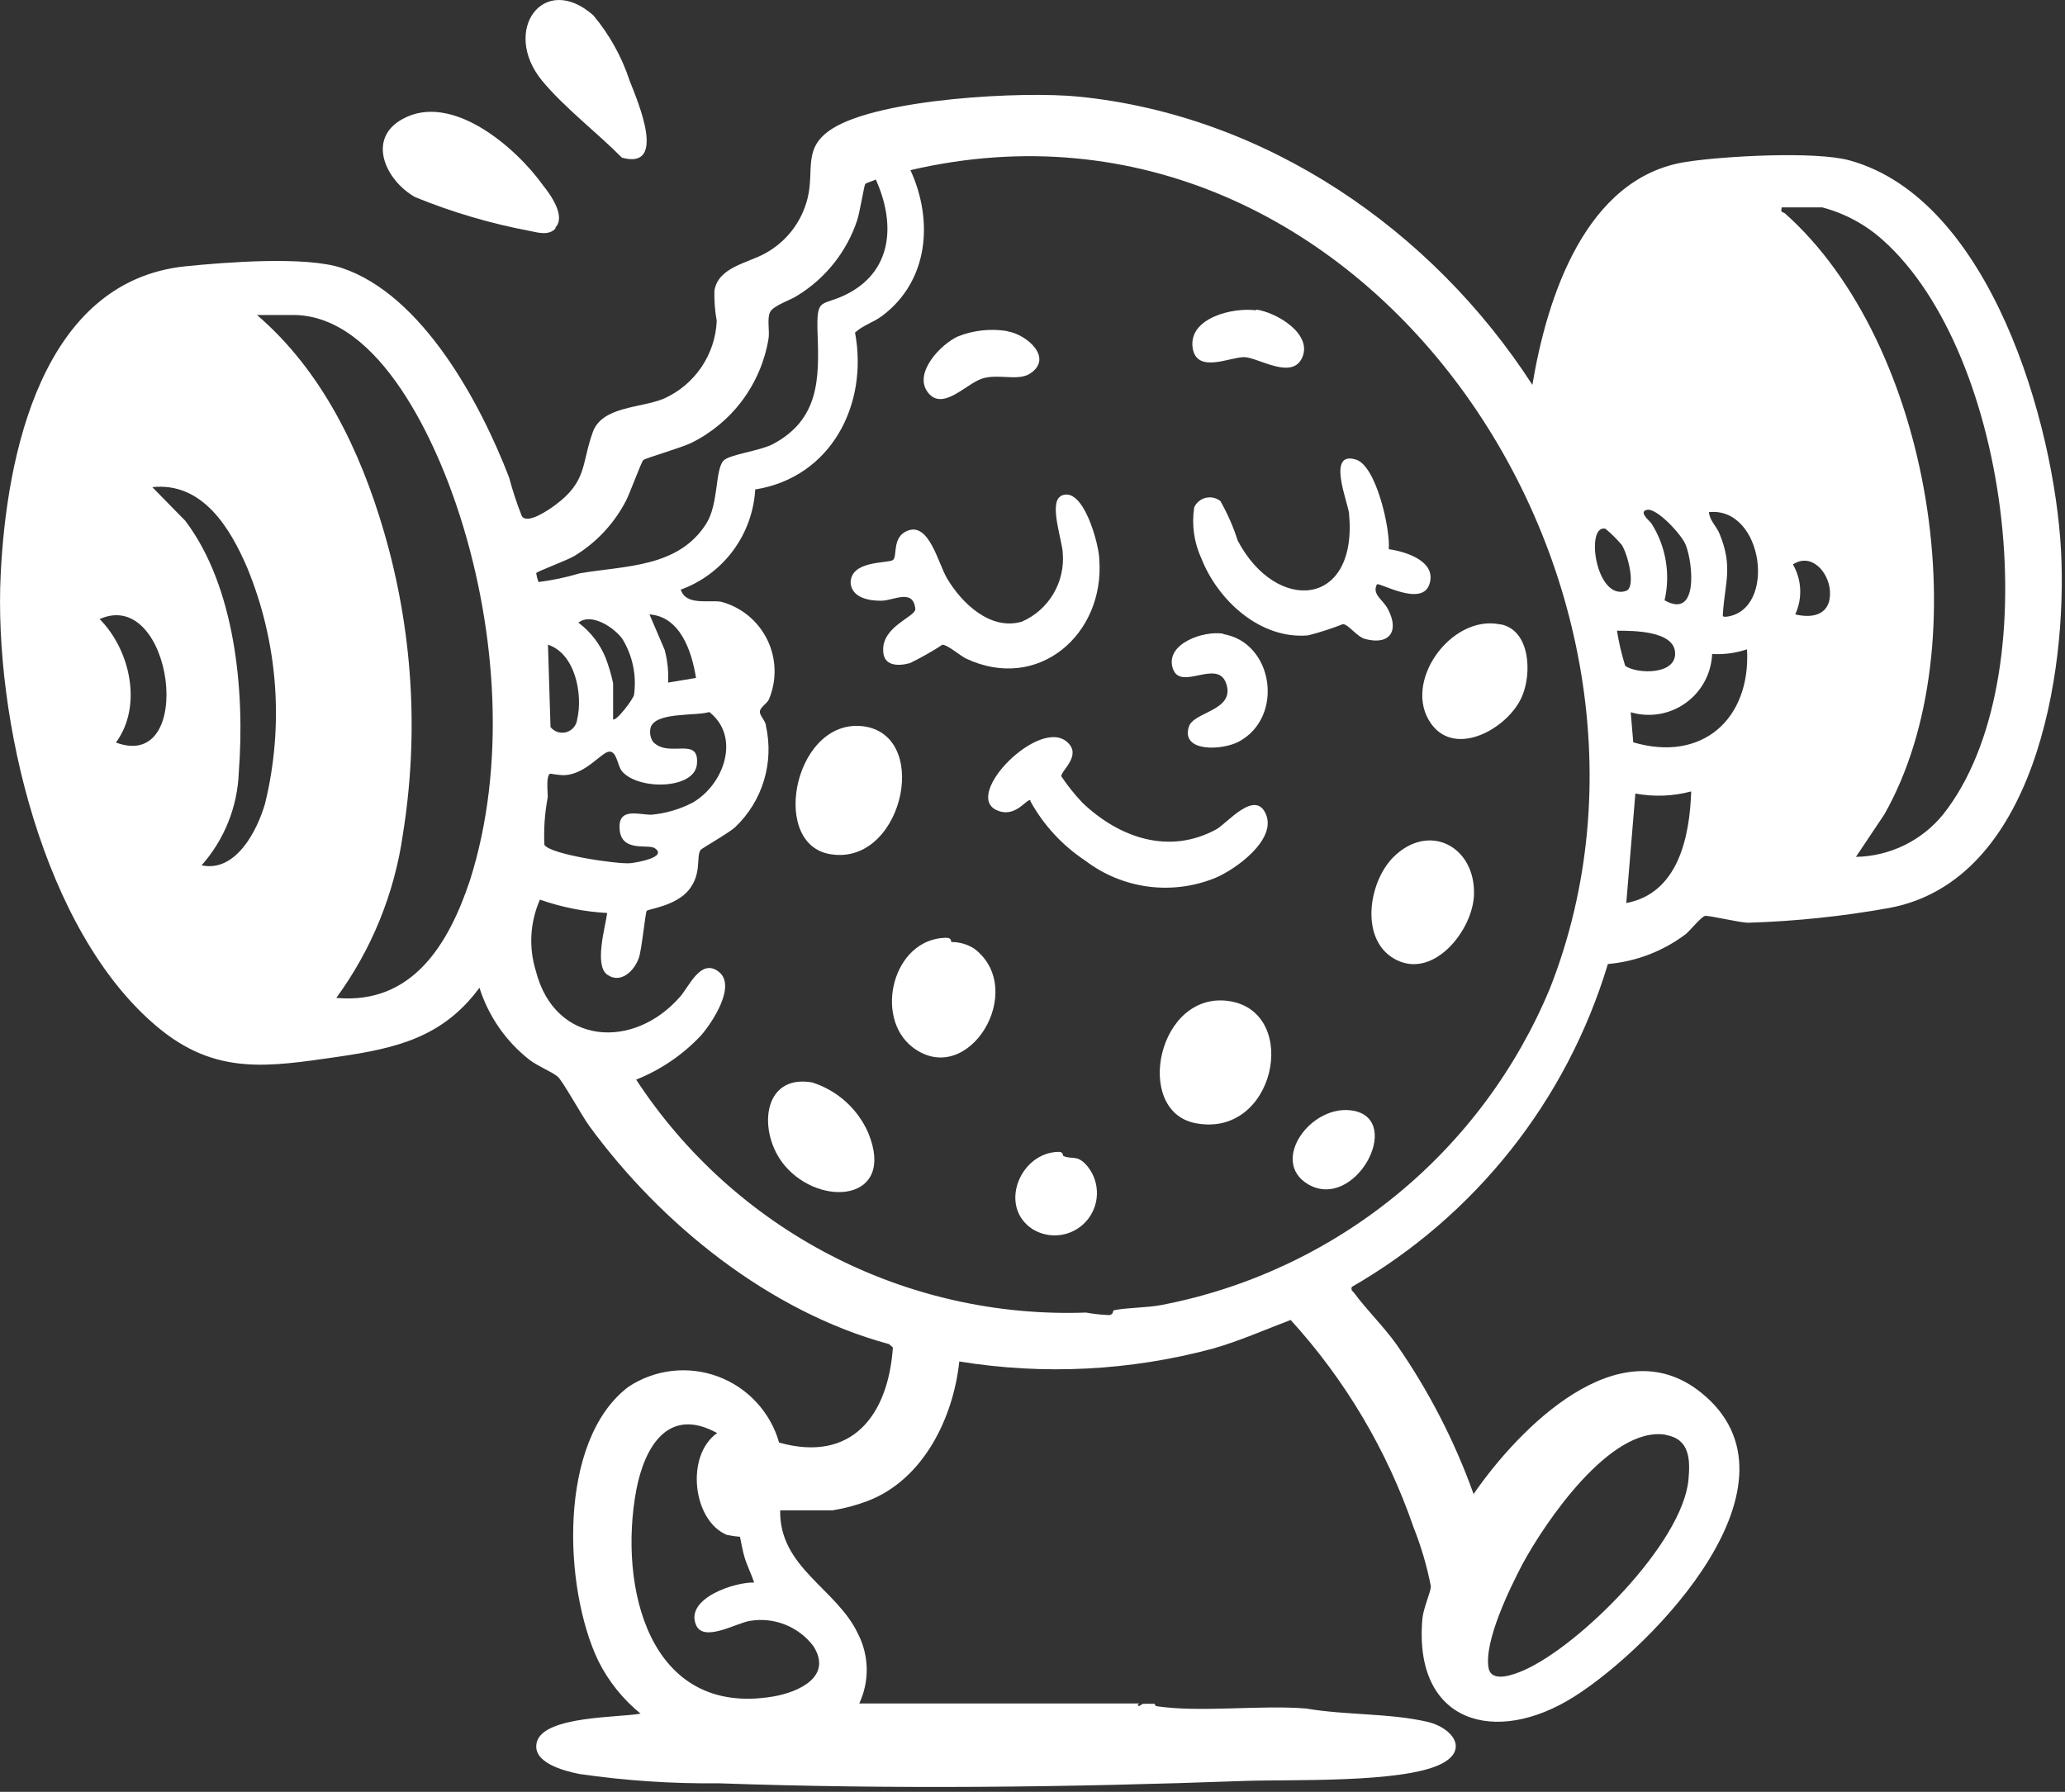
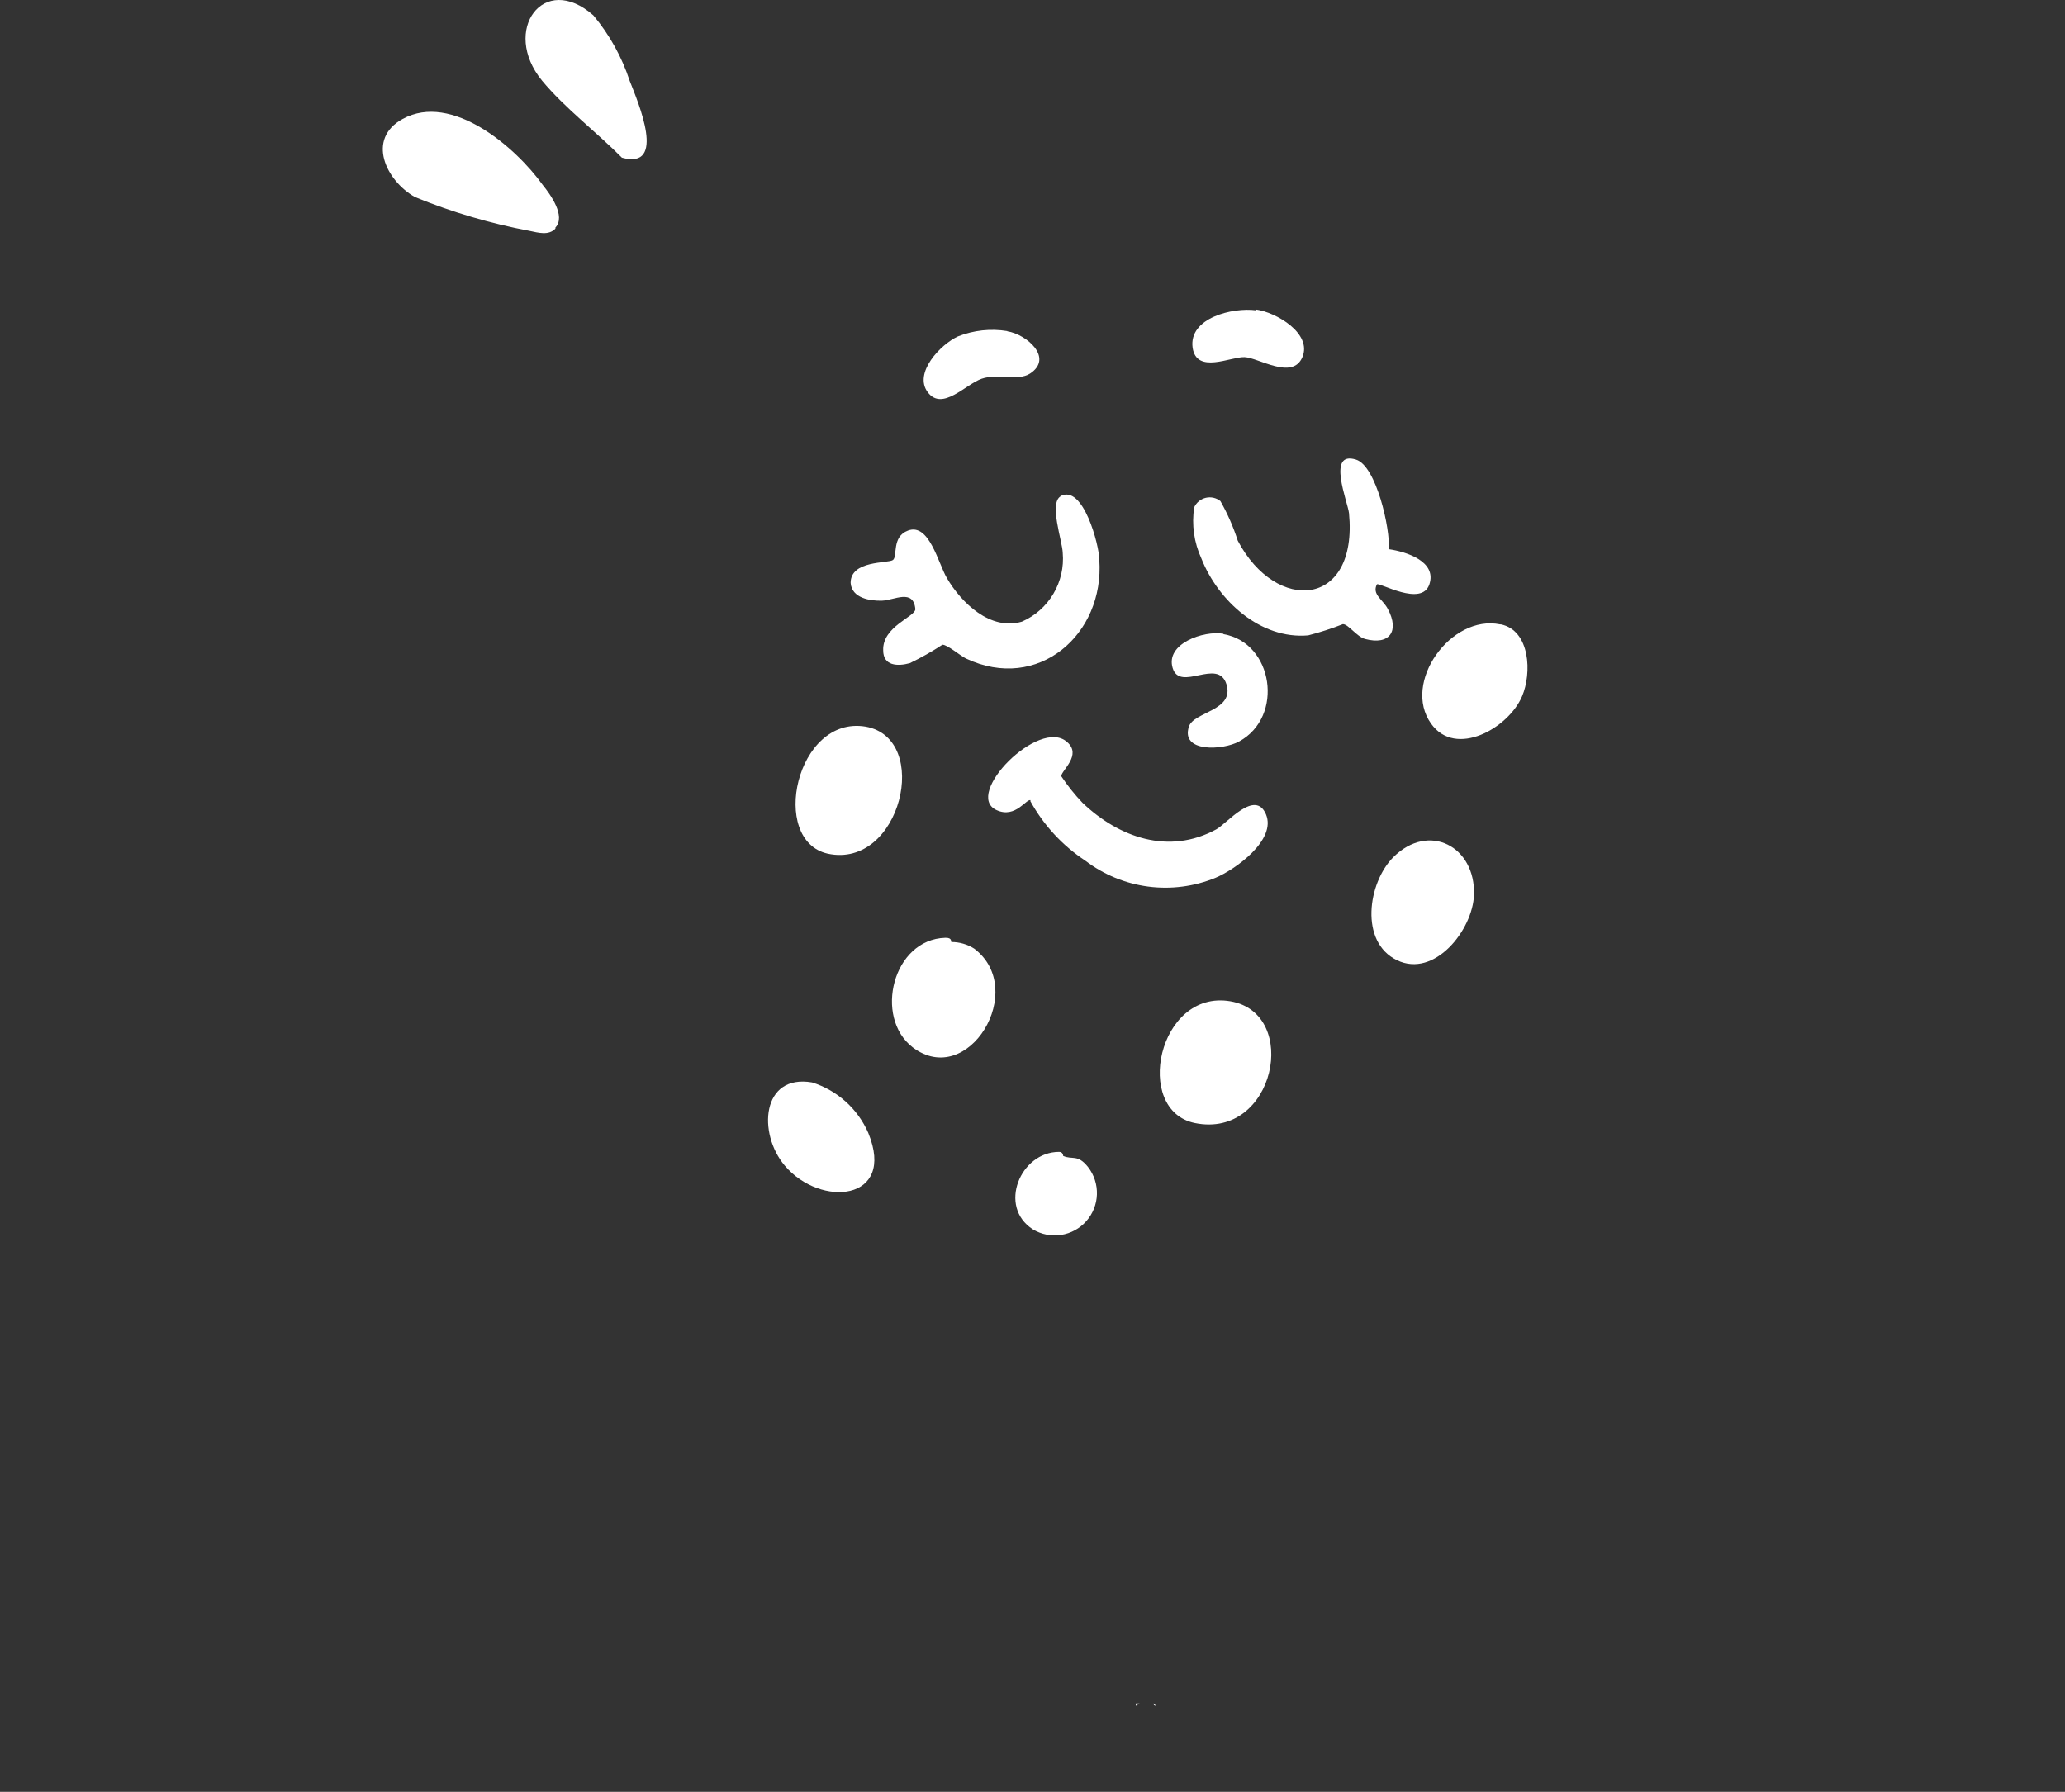
<svg xmlns="http://www.w3.org/2000/svg" fill="none" viewBox="0 0 106 92" height="92" width="106">
  <rect x="0" y="0" width="106" height="92" fill="#333333" stroke="none" />
-   <path fill="white" d="M58.306 87.462C53.573 87.462 48.84 87.462 44.107 87.462C44.37 86.9 44.501 86.286 44.49 85.666C44.479 85.046 44.325 84.436 44.042 83.885C42.957 81.569 39.993 80.493 40.048 77.546H42.74C43.351 77.448 43.951 77.288 44.531 77.068C47.397 75.981 48.938 72.795 49.242 69.903C53.582 70.609 58.022 70.383 62.268 69.24C63.636 68.849 64.928 68.272 66.252 67.772C69.058 70.852 71.204 74.474 72.559 78.416C72.95 79.397 73.248 80.413 73.449 81.45C73.449 81.721 73.058 82.591 73.015 83.102C72.537 88.462 76.76 89.68 80.82 87.103C84.88 84.526 93.021 76.111 87.333 71.512C83.089 68.077 77.943 73.371 75.642 76.709C74.666 73.983 73.333 71.398 71.68 69.022C71.039 68.12 70.138 67.24 69.509 66.381C69.433 66.283 69.335 66.261 69.389 66.076C75.724 62.433 80.428 56.501 82.535 49.496C83.984 49.371 85.368 48.84 86.53 47.963C86.769 47.767 87.322 47.072 87.518 47.028C87.713 46.984 89.276 47.376 89.754 47.376C92.183 47.3 94.603 47.046 96.994 46.615C104.452 45.212 106.124 34.579 105.798 28.306C105.461 21.783 102.172 10.226 94.943 8.236C93.173 7.747 88.43 8.018 86.552 8.312C81.374 9.106 79.398 15.314 78.66 19.76C73.504 11.78 64.982 5.931 55.386 4.963C52.488 4.67 45.193 5.061 42.74 6.594C41.166 7.584 41.828 8.703 41.448 10.204C41.299 10.796 41.029 11.351 40.656 11.834C40.282 12.317 39.812 12.717 39.277 13.009C38.387 13.509 36.856 13.716 36.672 14.933C36.659 15.45 36.699 15.968 36.791 16.477C36.754 17.329 36.48 18.154 36 18.858C35.521 19.563 34.855 20.12 34.077 20.467C32.926 20.956 30.907 20.848 30.43 22.185C29.833 23.837 30.158 24.718 28.465 25.958C28.139 26.197 27.043 26.947 26.782 26.49C26.528 25.844 26.311 25.183 26.131 24.512C24.666 20.695 21.68 15.129 17.545 13.759C15.699 13.139 11.574 13.465 9.523 13.672C2.13 14.433 0.328 23.392 0.035 29.502C-0.323 36.852 2.206 47.833 8.09 52.736C11.075 55.226 13.745 54.78 17.36 54.258C20.334 53.823 22.733 53.269 24.611 50.714C25.074 52.176 25.967 53.465 27.173 54.41C27.586 54.736 28.356 55.041 28.628 55.28C28.899 55.519 29.855 57.27 30.234 57.791C33.936 62.869 39.516 67.359 45.638 69.012L45.833 69.186C45.595 72.643 43.749 75.122 39.993 74.067C39.772 73.294 39.372 72.583 38.825 71.993C38.279 71.403 37.601 70.951 36.847 70.672C36.093 70.394 35.285 70.297 34.486 70.39C33.688 70.483 32.923 70.763 32.254 71.208C28.617 73.969 28.921 81.537 30.712 85.277C31.235 86.324 31.975 87.247 32.883 87.984C31.798 88.19 27.966 88.093 27.564 89.419C27.249 90.506 28.986 90.93 29.735 91.082C32.104 91.427 34.495 91.587 36.889 91.561C45.823 91.876 54.908 91.767 63.831 91.441C66.263 91.354 71.94 91.561 73.949 90.582C75.436 89.854 74.556 88.712 73.286 88.408C71.311 87.951 69.075 88.071 67.055 87.723C64.711 87.527 61.628 87.94 59.37 87.603C59.34 87.597 59.313 87.583 59.292 87.562C59.271 87.54 59.256 87.513 59.251 87.484C59.052 87.473 58.852 87.473 58.654 87.484L58.469 87.603L58.306 87.462ZM46.734 8.736C70.041 3.3 87.767 29.915 79.561 50.746C77.84 54.893 75.119 58.548 71.643 61.384C68.167 64.22 64.044 66.15 59.641 67C58.871 67.153 57.861 67.131 57.188 67.272C57.101 67.272 57.188 67.49 56.938 67.522C56.538 67.507 56.139 67.464 55.744 67.392C51.194 67.556 46.678 66.542 42.633 64.447C38.588 62.352 35.151 59.247 32.655 55.432C33.919 54.928 35.056 54.153 35.988 53.16C36.563 52.497 37.811 50.616 36.9 49.898C35.988 49.181 35.391 50.616 34.924 51.16C32.536 53.921 28.487 53.671 27.51 49.866C27.131 48.656 27.204 47.35 27.716 46.191C28.829 46.581 29.991 46.812 31.168 46.876C31.07 47.615 30.495 49.55 31.168 50.04C31.841 50.529 32.557 49.877 32.796 49.17C32.948 48.735 33.122 46.865 33.198 46.767C33.274 46.669 34.707 46.517 35.369 45.68C36.031 44.843 35.727 44.027 35.955 43.647C36.009 43.56 37.41 42.777 37.746 42.462C38.431 41.808 38.937 40.988 39.212 40.081C39.488 39.175 39.525 38.212 39.32 37.286C39.32 37.036 38.995 36.754 39.005 36.536C39.016 36.319 39.342 36.145 39.461 35.928C39.671 35.439 39.773 34.911 39.76 34.379C39.747 33.848 39.62 33.325 39.387 32.847C39.154 32.37 38.821 31.948 38.41 31.61C38 31.273 37.522 31.029 37.008 30.894C36.335 30.796 35.206 31.1 34.946 30.274C36.015 29.885 36.946 29.19 37.626 28.276C38.305 27.362 38.701 26.269 38.767 25.131C42.653 24.512 44.585 20.782 43.89 17.075C44.303 16.695 44.846 16.553 45.301 16.205C47.668 14.411 47.918 11.335 46.745 8.758M27.542 29.415C27.597 29.328 29.127 28.763 29.485 28.545C30.612 27.861 31.529 26.879 32.134 25.708C32.34 25.316 32.916 23.718 33.024 23.62C33.133 23.522 34.978 22.989 35.488 22.739C36.525 22.227 37.425 21.474 38.114 20.544C38.803 19.614 39.261 18.533 39.45 17.39C39.516 16.977 39.364 16.379 39.526 16.031C39.689 15.683 40.612 15.401 40.938 15.172C42.38 14.287 43.465 12.921 43.999 11.313C44.129 10.932 44.357 9.53 44.411 9.454C44.466 9.377 44.813 9.301 44.954 9.214C45.942 11.389 45.855 13.824 43.565 15.053C42.154 15.803 41.893 15.129 41.969 17.173C42.056 19.478 42.034 21.522 39.711 22.783C39.016 23.163 37.421 23.326 37.127 23.664C36.704 24.164 36.889 25.838 36.27 26.86C34.837 29.154 32.102 29.035 29.757 29.437C29.065 29.645 28.357 29.794 27.64 29.883C27.585 29.731 27.545 29.574 27.521 29.415M91.458 10.649H93.542C94.695 10.953 95.76 11.527 96.647 12.324C103.236 18.195 105.255 34.862 99.741 41.82C99.198 42.486 98.516 43.026 97.744 43.402C96.972 43.777 96.127 43.98 95.268 43.995L96.723 41.82C101.673 33.122 99.133 17.608 91.61 10.943C91.523 10.878 91.382 10.943 91.458 10.671M13.203 16.173H15.048C19.542 16.173 22.473 22.881 23.634 26.567C25.48 32.383 25.99 39.331 24.123 45.202C23.037 48.463 21.17 51.594 17.262 51.236C19.075 48.759 20.25 45.872 20.682 42.831C21.516 37.641 21.183 32.329 19.705 27.284C18.489 23.12 16.524 19.032 13.192 16.173M7.818 25.012C10.391 24.74 11.813 27.099 12.692 29.154C14.271 32.992 14.59 37.234 13.604 41.266C13.192 42.679 12.095 44.799 10.348 44.43C11.52 43.106 12.196 41.414 12.258 39.646C12.573 35.504 12.084 30.143 9.512 26.74L7.818 25.012ZM85.444 30.828C85.599 30.161 85.62 29.47 85.506 28.794C85.393 28.119 85.147 27.472 84.782 26.893C84.695 26.751 84.066 26.273 84.554 26.175C85.043 26.077 86.335 27.447 86.541 28.002C86.91 28.969 87.181 31.796 85.455 30.828M87.724 26.295C90.535 26.001 91.219 31.35 88.614 31.666C88.419 31.666 88.43 31.666 88.44 31.492C88.549 29.904 88.951 29.1 88.288 27.458C88.115 27.001 87.757 26.74 87.724 26.295ZM82.405 27.143C82.707 27.393 82.987 27.669 83.241 27.969C83.545 28.415 84.001 30.143 83.469 30.339C81.916 30.861 81.374 26.958 82.383 27.143M92.153 31.546C92.34 31.14 92.427 30.695 92.406 30.248C92.386 29.802 92.258 29.367 92.034 28.98C92.978 28.36 93.857 29.361 93.933 30.317C94.02 31.503 93.152 31.785 92.153 31.546ZM33.339 31.546C34.913 31.655 35.51 33.427 35.727 34.808L34.294 35.047C34.324 34.483 34.265 33.918 34.121 33.373L33.339 31.546ZM5.115 31.785C8.871 30.111 10.098 39.678 5.951 38.124C7.33 36.254 6.689 33.373 5.115 31.785ZM31.472 36.928V35.079C31.378 34.639 31.251 34.207 31.092 33.786C30.799 33.064 30.315 32.436 29.692 31.97C30.365 31.437 31.537 32.231 31.95 32.807C32.472 33.663 32.683 34.673 32.547 35.666C32.547 35.84 31.613 37.091 31.461 36.928M83.002 32.383C83.838 32.383 85.944 32.383 85.987 33.525C86.031 34.666 84.022 34.612 83.425 34.188C83.24 33.597 83.099 32.994 83.002 32.383ZM28.128 33.101C29.529 33.557 29.93 35.656 29.627 36.939C29.609 37.09 29.547 37.233 29.448 37.349C29.35 37.465 29.219 37.549 29.073 37.591C28.927 37.632 28.771 37.63 28.626 37.584C28.482 37.537 28.354 37.449 28.259 37.33L28.128 33.101ZM87.887 33.579C88.493 33.614 89.101 33.532 89.678 33.34C89.873 36.928 87.366 39.157 83.838 38.113L83.707 36.569C84.182 36.71 84.683 36.741 85.171 36.659C85.66 36.577 86.123 36.384 86.526 36.096C86.929 35.808 87.261 35.431 87.497 34.995C87.733 34.559 87.866 34.075 87.887 33.579ZM33.523 38.091C33.454 37.986 33.407 37.869 33.385 37.746C33.362 37.622 33.365 37.496 33.393 37.373C33.621 36.536 35.738 36.776 36.411 36.558C38.039 37.841 37.16 40.287 35.553 41.211C34.895 41.553 34.176 41.763 33.437 41.831C32.764 41.831 31.7 41.429 31.808 42.603C31.917 43.777 33.274 43.321 33.61 43.549C34.305 44.016 32.623 44.299 32.34 44.321C31.689 44.375 28.237 43.875 27.944 43.375C27.905 42.556 27.963 41.734 28.118 40.929C28.118 40.624 28.02 39.842 28.237 39.722C28.237 39.722 28.812 39.82 29.019 39.798C30.104 39.722 30.897 38.591 31.287 38.591C31.678 38.591 31.689 39.331 31.939 39.613C32.796 40.581 35.619 40.526 35.771 39.265C35.933 37.754 34.349 38.95 33.523 38.091ZM83.946 40.744C84.898 40.921 85.877 40.884 86.812 40.635C86.736 42.962 86.15 45.865 83.48 46.365L83.946 40.744ZM38.767 81.254C37.757 81.2 35.152 82.058 35.727 83.428C36.107 84.352 37.822 83.32 38.495 83.222C39.104 83.12 39.73 83.186 40.303 83.414C40.877 83.642 41.378 84.023 41.752 84.516C42.751 86.081 41.014 86.875 39.7 87.103C33.285 88.19 31.732 81.439 32.666 76.481C33.089 74.306 34.283 72.186 36.813 73.578C35.173 74.731 35.553 78.079 37.312 78.808C37.534 78.854 37.759 78.887 37.985 78.905C37.985 78.905 38.148 79.754 38.213 79.938C38.354 80.406 38.571 80.819 38.723 81.286M85.509 73.676C86.736 73.882 86.769 74.937 86.671 75.981C86.356 79.242 81.091 84.505 78.204 85.766C77.726 85.972 76.565 86.429 76.413 85.646C76.163 84.287 77.498 81.558 78.139 80.33C79.311 78.155 82.676 73.198 85.509 73.665" />
  <path fill="white" d="M28.51 11.683C29.063 11.096 28.238 9.965 27.869 9.509C26.48 7.563 23.191 4.725 20.672 6.106C18.794 7.128 19.804 9.27 21.302 10.118C23.203 10.895 25.178 11.478 27.196 11.857C27.619 11.944 28.162 12.107 28.51 11.738" />
  <path fill="white" d="M31.924 8.095C34.247 8.736 32.76 5.257 32.326 4.159C31.923 2.927 31.289 1.783 30.459 0.789C27.908 -1.462 25.715 1.561 27.821 4.137C28.972 5.529 30.643 6.801 31.924 8.095Z" />
  <path fill="white" d="M58.307 87.462V87.582L58.492 87.462H58.307Z" />
  <path fill="white" d="M59.316 87.582C59.309 87.552 59.294 87.526 59.273 87.505C59.252 87.484 59.226 87.469 59.197 87.462C59.203 87.491 59.217 87.519 59.239 87.54C59.26 87.561 59.287 87.576 59.316 87.582Z" />
  <path fill="white" d="M54.444 25.481C53.836 25.84 54.531 27.764 54.552 28.384C54.616 29.118 54.448 29.854 54.072 30.488C53.697 31.122 53.132 31.622 52.457 31.917C50.84 32.396 49.352 30.96 48.603 29.677C48.158 28.916 47.692 26.829 46.606 27.242C45.759 27.558 46.085 28.569 45.835 28.753C45.586 28.938 43.664 28.753 43.664 29.928C43.719 30.71 44.663 30.863 45.282 30.841C45.901 30.819 46.888 30.21 46.986 31.276C46.986 31.667 45.282 32.167 45.336 33.396C45.336 34.19 46.074 34.222 46.704 34.048C47.281 33.77 47.84 33.454 48.376 33.102C48.636 33.102 49.276 33.657 49.581 33.809C53.282 35.559 56.702 32.58 56.43 28.742C56.43 28.003 55.594 24.818 54.422 25.481" />
  <path fill="white" d="M62.647 25.729C62.543 25.646 62.422 25.587 62.292 25.558C62.162 25.529 62.027 25.529 61.898 25.559C61.768 25.59 61.647 25.649 61.544 25.733C61.44 25.817 61.357 25.924 61.301 26.045C61.163 26.939 61.291 27.854 61.67 28.676C62.528 30.85 64.71 32.84 67.152 32.622C67.757 32.467 68.351 32.275 68.932 32.046C69.215 32.046 69.638 32.688 70.072 32.807C71.342 33.144 71.841 32.394 71.244 31.274C70.995 30.785 70.409 30.524 70.68 30.002C70.821 29.893 72.981 31.176 73.372 30.002C73.763 28.828 72.2 28.328 71.288 28.197C71.375 27.175 70.647 23.914 69.605 23.598C68.085 23.12 69.182 25.773 69.247 26.349C69.714 31.209 65.513 31.513 63.537 27.762C63.311 27.056 63.013 26.375 62.647 25.729Z" />
  <path fill="white" d="M52.88 41.115C53.56 42.356 54.533 43.412 55.713 44.191C56.653 44.908 57.764 45.365 58.935 45.52C60.105 45.674 61.296 45.52 62.389 45.072C63.41 44.648 65.537 43.126 64.984 41.81C64.43 40.495 62.976 42.289 62.433 42.582C60.001 43.909 57.439 43.007 55.561 41.213C55.161 40.791 54.798 40.337 54.476 39.853C54.476 39.56 55.561 38.766 54.769 38.092C53.347 36.831 49.428 40.799 51.154 41.593C52.142 42.05 52.706 40.952 52.913 41.093" />
  <path fill="white" d="M63.158 51.41C59.446 50.779 58.154 57.009 61.334 57.661C65.448 58.499 66.762 52.03 63.158 51.41Z" />
  <path fill="white" d="M44.434 37.308C40.862 36.71 39.473 43.157 42.49 43.831C46.236 44.636 47.842 37.916 44.434 37.308Z" />
  <path fill="white" d="M71.515 44.017C70.212 45.333 69.778 48.366 71.71 49.301C73.643 50.236 75.597 47.736 75.662 45.953C75.749 43.452 73.339 42.191 71.515 44.017Z" />
  <path fill="white" d="M48.842 48.366C48.788 48.366 48.907 48.138 48.527 48.149C45.824 48.225 44.847 52.226 46.845 53.77C49.7 55.944 52.793 50.802 50.004 48.703C49.656 48.483 49.253 48.366 48.842 48.366Z" />
  <path fill="white" d="M77 32.057C74.482 31.535 71.953 35.047 73.461 37.156C74.721 38.928 77.434 37.385 78.129 35.754C78.639 34.569 78.552 32.372 77.044 32.057" />
  <path fill="white" d="M41.685 55.575C39.09 55.129 38.884 58.195 40.284 59.848C42.119 62.022 46.005 61.674 44.572 58.173C44.305 57.559 43.908 57.008 43.41 56.56C42.912 56.112 42.324 55.776 41.685 55.575Z" />
  <path fill="white" d="M62.801 32.538C61.78 32.364 59.815 33.048 60.195 34.299C60.575 35.549 62.518 33.755 62.953 35.125C63.387 36.495 61.281 36.538 61.031 37.3C60.586 38.648 62.779 38.528 63.604 38.071C65.938 36.799 65.362 32.994 62.801 32.559" />
  <path fill="white" d="M54.573 59.347C54.573 59.347 54.573 59.141 54.366 59.141C52.369 59.141 51.208 61.956 53.02 63.12C53.455 63.381 53.966 63.482 54.467 63.405C54.967 63.328 55.425 63.078 55.761 62.699C56.097 62.32 56.291 61.835 56.307 61.328C56.324 60.821 56.164 60.324 55.854 59.923C55.311 59.239 55.05 59.565 54.573 59.347Z" />
  <path fill="white" d="M51.706 16.999C50.854 16.86 49.98 16.954 49.177 17.271C48.287 17.673 46.876 19.152 47.624 20.141C48.373 21.131 49.568 19.728 50.393 19.446C51.218 19.163 52.227 19.587 52.868 19.185C54.105 18.38 52.694 17.162 51.706 17.01" />
-   <path fill="white" d="M69.489 57.031C67.318 56.618 65.147 59.618 67.144 60.804C69.543 62.206 72.061 57.542 69.489 57.031Z" />
  <path fill="white" d="M64.477 15.934C63.294 15.771 61.003 16.315 61.22 17.858C61.426 19.218 63.163 18.315 63.88 18.337C64.596 18.359 66.344 19.544 66.854 18.337C67.364 17.13 65.519 16.032 64.466 15.891" />
</svg>